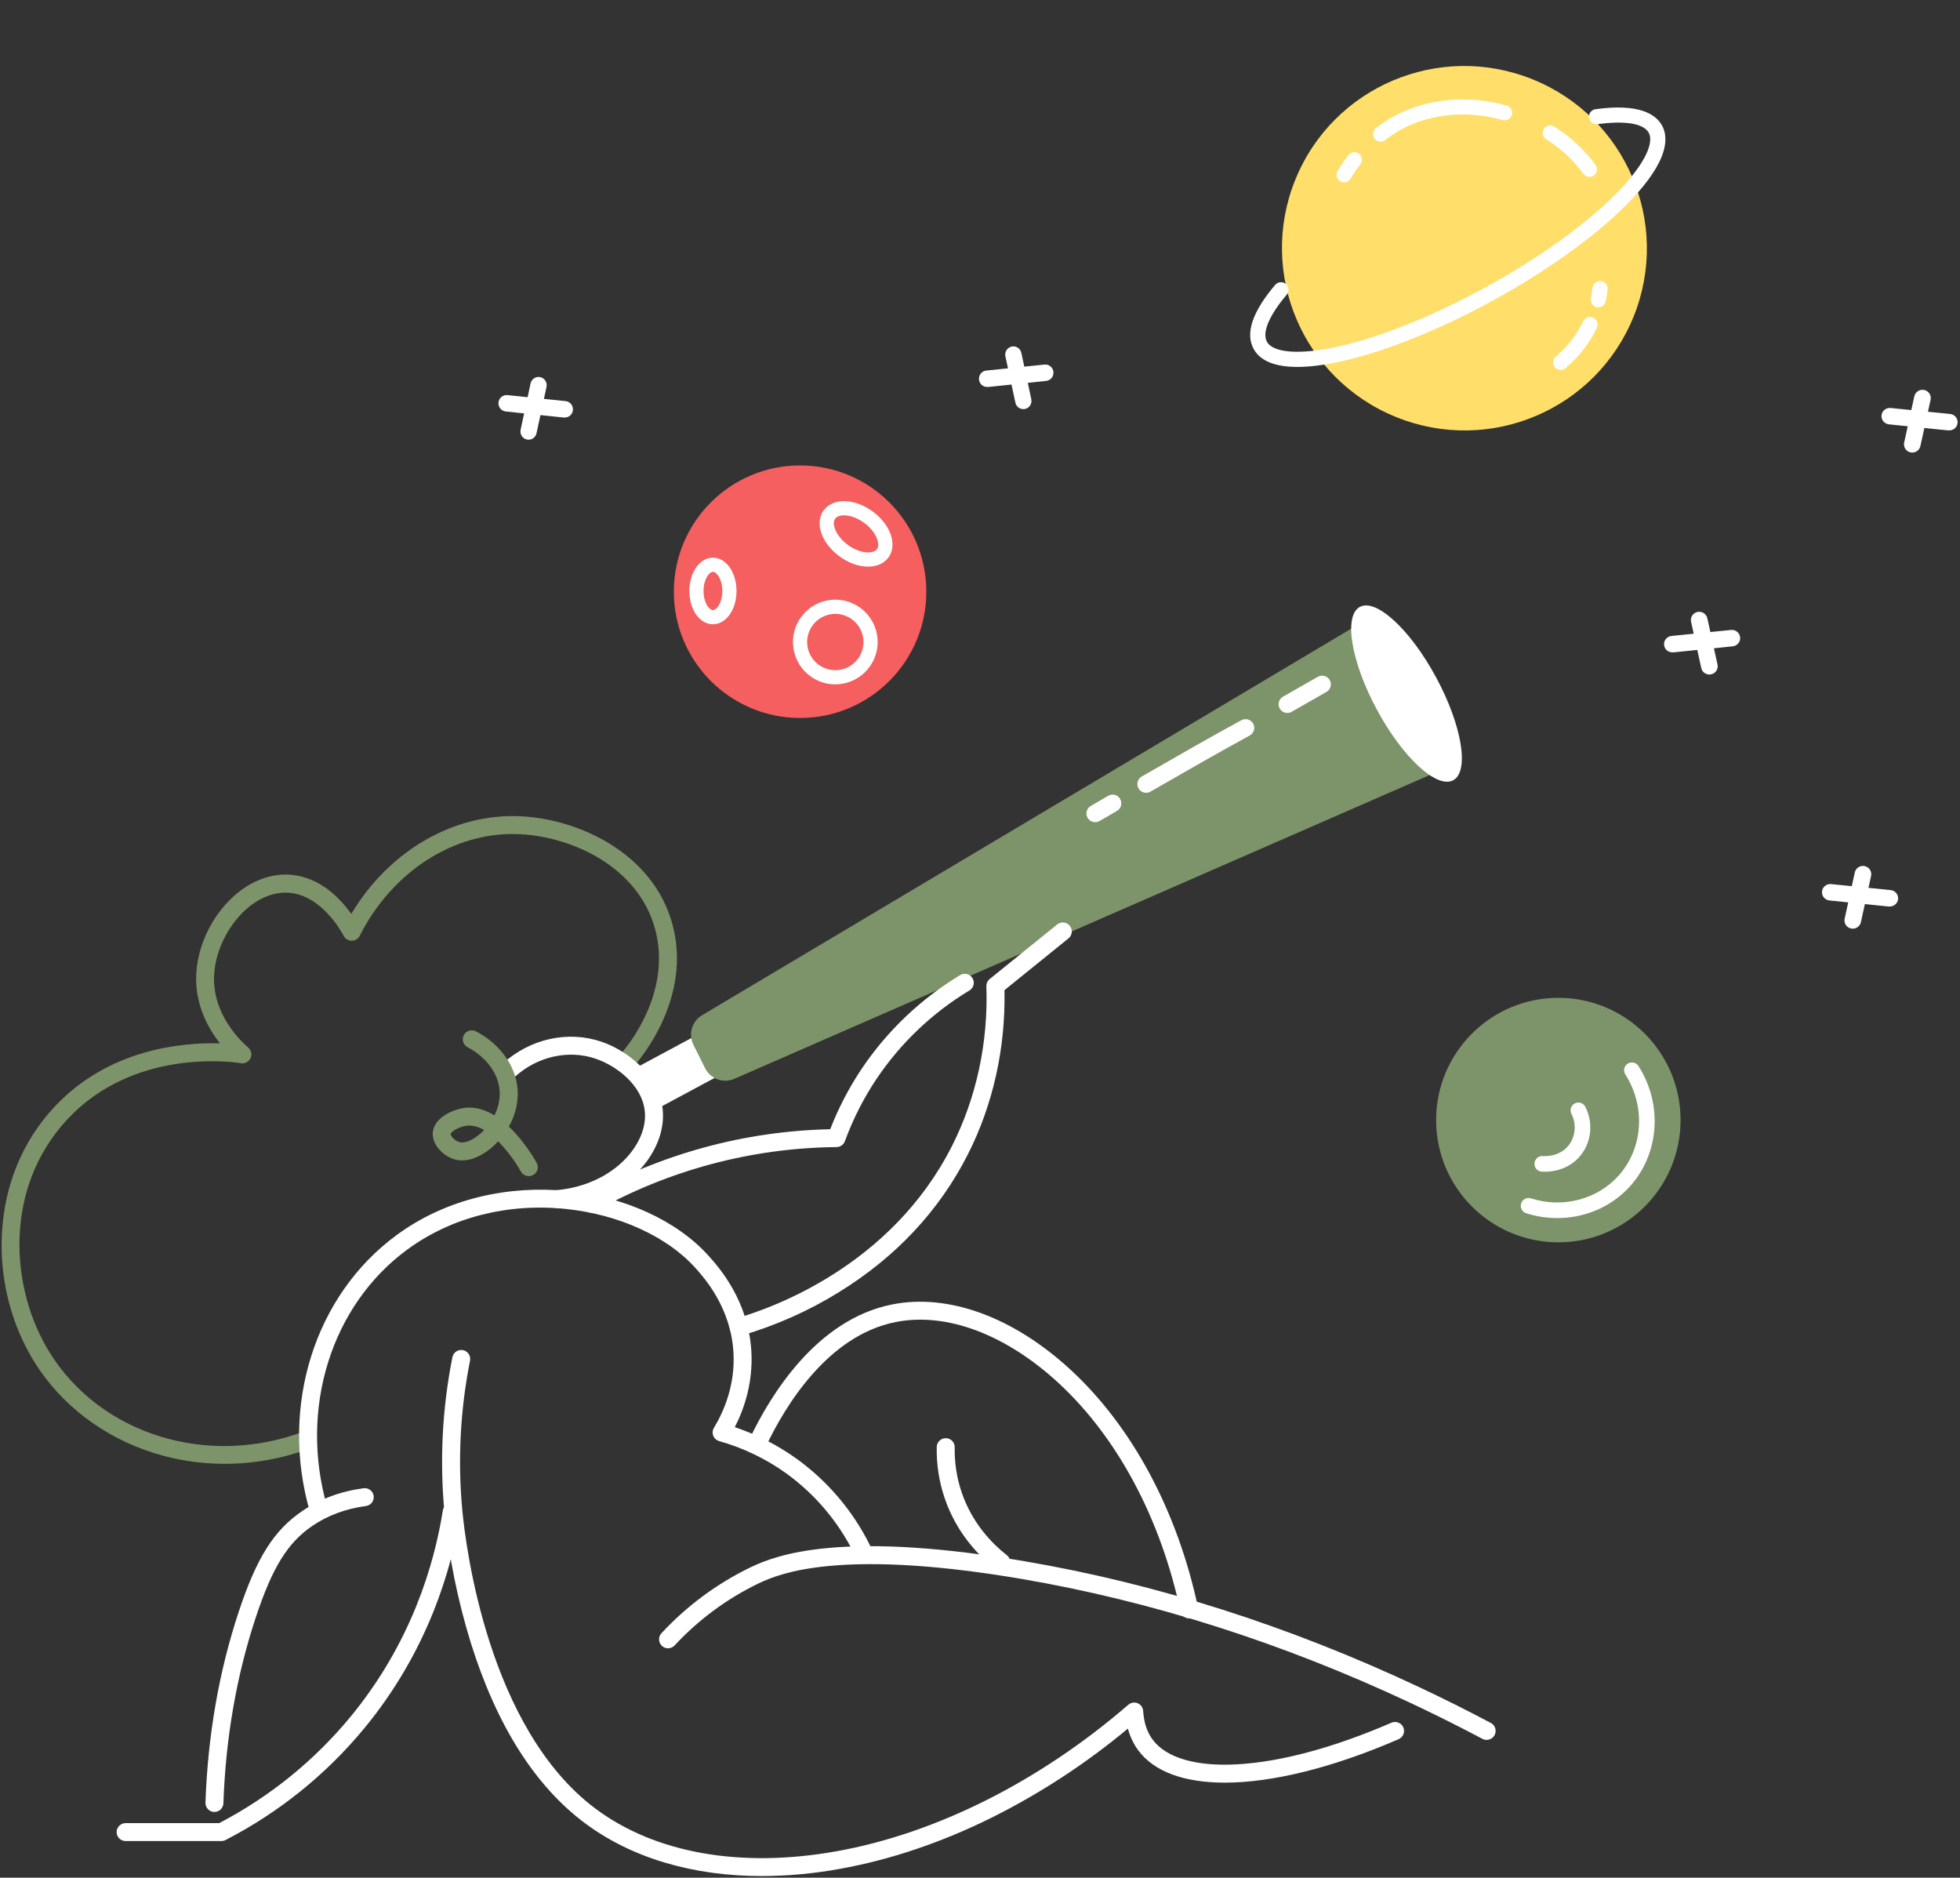
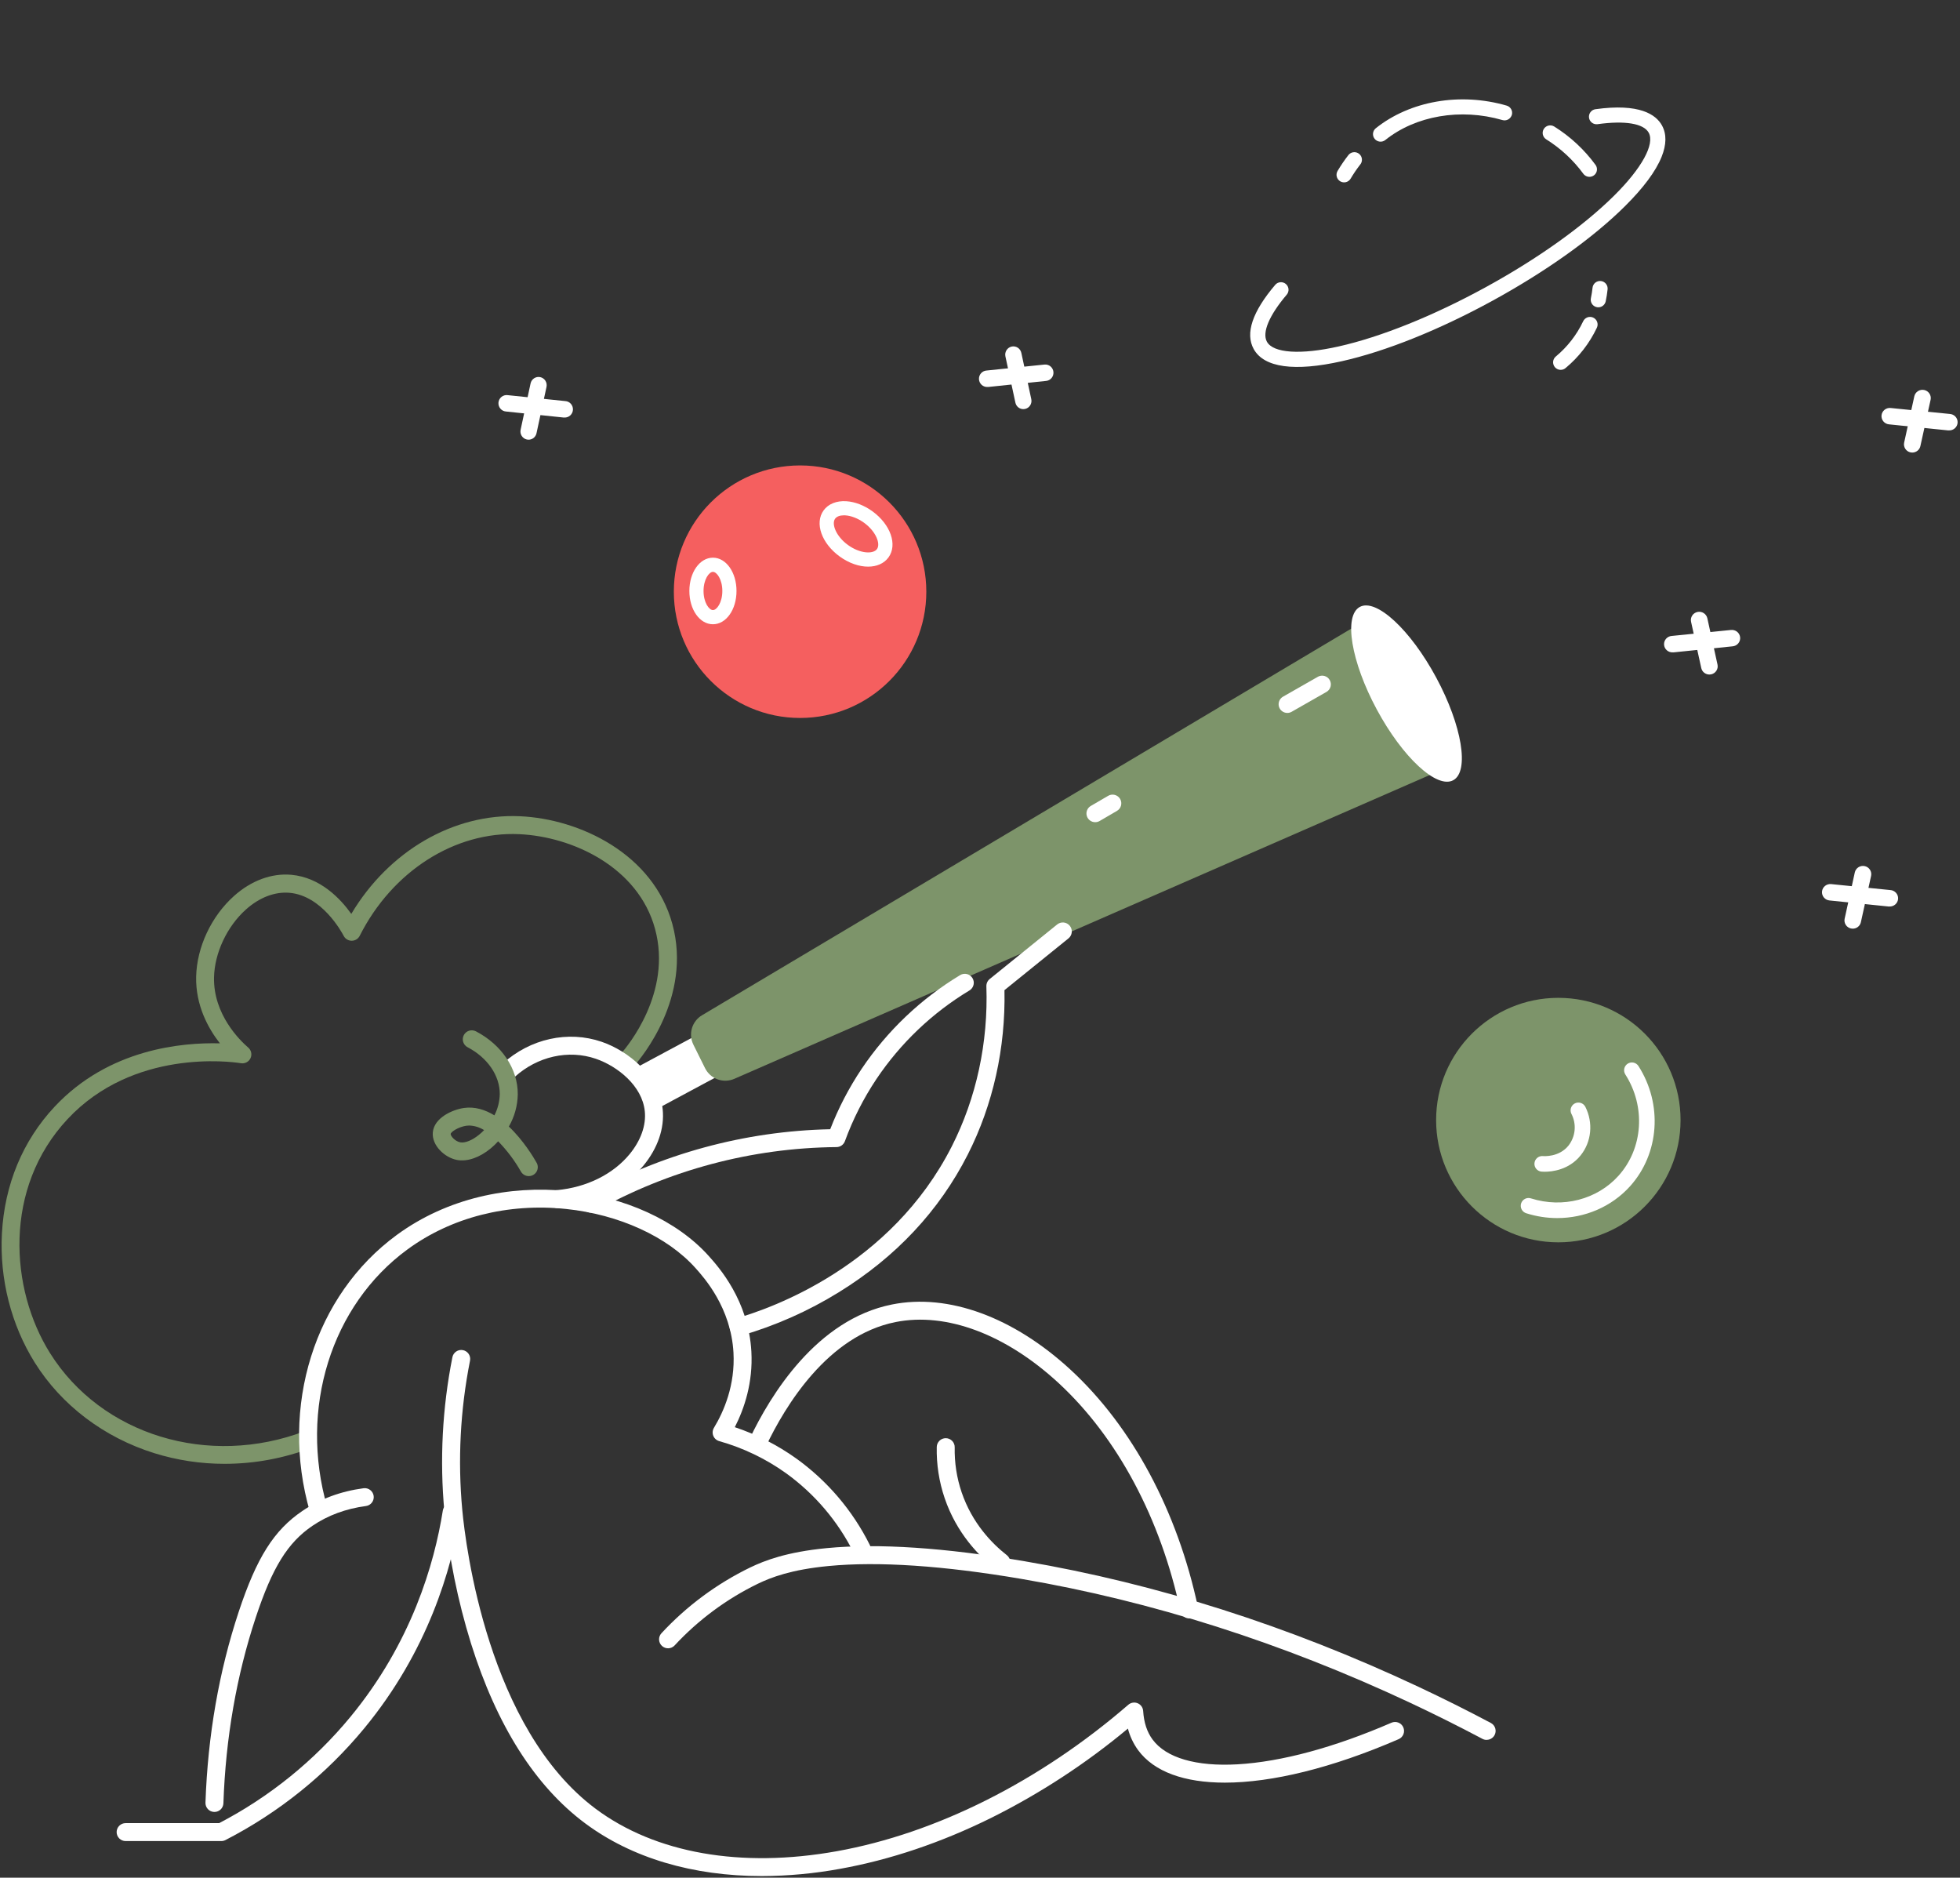
<svg xmlns="http://www.w3.org/2000/svg" width="498" height="477" viewBox="0 0 498 477" fill="none">
  <rect x="0" y="0" width="498" height="477" fill="#333333" stroke="none" />
  <g clip-path="url(#clip0)">
-     <path d="M415.096 80.368C424.637 56.661 413.115 29.693 389.36 20.133C365.606 10.573 338.615 22.041 329.074 45.748C319.533 69.455 331.055 96.424 354.81 105.983C378.564 115.543 405.555 104.075 415.096 80.368Z" fill="#FFDE69" />
    <path d="M422.184 39.837C420.718 43.478 417.591 47.706 412.858 52.398C404.752 60.446 392.824 68.95 379.265 76.372C365.705 83.795 352.101 89.26 340.948 91.759C328.894 94.464 321.14 93.396 318.534 88.656C316.352 84.688 318.196 79.193 324.034 72.332C324.367 71.958 324.834 71.729 325.335 71.695C325.835 71.66 326.33 71.823 326.713 72.147C327.095 72.471 327.336 72.932 327.384 73.431C327.431 73.93 327.282 74.427 326.967 74.817C322.469 80.113 320.624 84.485 321.902 86.811C323.497 89.716 330.474 90.176 340.103 88.015C350.91 85.59 364.167 80.246 377.414 73.004C390.661 65.762 402.292 57.464 410.148 49.674C417.147 42.731 420.504 36.614 418.906 33.709C417.617 31.364 412.87 30.577 405.886 31.551C405.385 31.613 404.879 31.476 404.478 31.169C404.076 30.862 403.812 30.41 403.741 29.911C403.671 29.412 403.8 28.905 404.101 28.5C404.401 28.096 404.849 27.825 405.348 27.748C416.606 26.177 420.767 29.12 422.277 31.866C423.477 34.048 423.435 36.729 422.184 39.837Z" fill="white" />
    <path d="M405.625 43.724C405.496 44.041 405.286 44.318 405.014 44.526C404.743 44.735 404.42 44.867 404.081 44.909C403.741 44.951 403.395 44.902 403.081 44.766C402.766 44.63 402.493 44.413 402.291 44.137C399.734 40.653 396.535 37.687 392.866 35.398C392.434 35.127 392.127 34.696 392.012 34.2C391.897 33.703 391.985 33.182 392.255 32.75C392.526 32.319 392.957 32.013 393.454 31.899C393.951 31.785 394.473 31.873 394.906 32.144C398.987 34.694 402.544 37.998 405.386 41.879C405.579 42.141 405.702 42.448 405.744 42.771C405.786 43.094 405.745 43.422 405.625 43.724Z" fill="white" />
    <path d="M384.058 29.378C383.88 29.819 383.545 30.178 383.116 30.385C382.688 30.592 382.198 30.634 381.741 30.501C371.126 27.426 359.698 29.373 351.939 35.602C351.541 35.905 351.039 36.039 350.541 35.978C350.044 35.916 349.59 35.663 349.276 35.273C348.962 34.882 348.813 34.385 348.861 33.886C348.909 33.388 349.15 32.929 349.533 32.606C358.256 25.62 371.008 23.406 382.815 26.828C383.058 26.899 383.284 27.016 383.482 27.174C383.679 27.331 383.843 27.526 383.965 27.747C384.087 27.968 384.164 28.211 384.192 28.461C384.22 28.712 384.198 28.965 384.127 29.207C384.107 29.266 384.084 29.323 384.058 29.378Z" fill="white" />
    <path d="M345.904 41.3C345.836 41.466 345.746 41.622 345.635 41.762C344.735 42.919 343.909 44.131 343.163 45.391C342.903 45.829 342.479 46.145 341.985 46.271C341.49 46.396 340.966 46.32 340.527 46.06C340.089 45.8 339.771 45.376 339.645 44.882C339.518 44.389 339.594 43.865 339.854 43.428C340.684 42.027 341.602 40.681 342.603 39.398C342.888 39.033 343.295 38.783 343.75 38.694C344.204 38.605 344.676 38.684 345.078 38.914C345.48 39.145 345.785 39.514 345.937 39.951C346.089 40.388 346.078 40.866 345.906 41.295L345.904 41.3Z" fill="white" />
    <path d="M407.883 76.861C407.705 77.308 407.365 77.671 406.931 77.879C406.496 78.087 406 78.125 405.539 77.984C405.078 77.844 404.686 77.536 404.441 77.121C404.196 76.706 404.116 76.215 404.217 75.744C404.4 74.872 404.542 73.975 404.638 73.084C404.695 72.579 404.949 72.117 405.346 71.8C405.743 71.483 406.25 71.336 406.756 71.391C407.262 71.447 407.725 71.7 408.045 72.096C408.364 72.491 408.514 72.997 408.461 73.502C408.351 74.517 408.194 75.541 407.981 76.536C407.958 76.647 407.926 76.756 407.883 76.861Z" fill="white" />
    <path d="M405.758 83.192L405.715 83.299C403.849 87.224 401.152 90.696 397.81 93.477C397.618 93.647 397.393 93.777 397.149 93.859C396.905 93.941 396.647 93.973 396.39 93.953C396.133 93.933 395.883 93.862 395.654 93.744C395.426 93.626 395.223 93.463 395.058 93.266C394.893 93.068 394.77 92.839 394.695 92.593C394.62 92.347 394.596 92.089 394.623 91.833C394.65 91.578 394.729 91.33 394.853 91.106C394.978 90.881 395.147 90.684 395.35 90.525C398.26 88.101 400.609 85.075 402.236 81.656C402.337 81.425 402.482 81.216 402.664 81.041C402.846 80.866 403.06 80.729 403.295 80.637C403.53 80.545 403.781 80.5 404.034 80.505C404.287 80.51 404.536 80.564 404.767 80.665C404.999 80.766 405.208 80.912 405.384 81.093C405.559 81.275 405.697 81.489 405.789 81.724C405.882 81.959 405.927 82.21 405.923 82.462C405.918 82.714 405.864 82.963 405.763 83.194L405.758 83.192Z" fill="white" />
    <path d="M185.505 258.422L161.394 271.367L166.951 281.684L191.061 268.738L185.505 258.422Z" fill="white" />
    <path d="M179.139 271.352L176.171 265.371C175.53 264.078 175.401 262.591 175.81 261.208C176.219 259.824 177.136 258.645 178.377 257.907L348.543 156.592L368.283 194.698L186.583 274.062C185.231 274.652 183.704 274.699 182.318 274.194C180.932 273.69 179.794 272.672 179.139 271.352Z" fill="#7D946A" />
    <path d="M369.232 198.213C373.401 195.974 371.472 184.302 364.922 172.141C358.372 159.981 349.683 151.938 345.513 154.177C341.344 156.416 343.273 168.088 349.823 180.248C356.373 192.409 365.062 200.452 369.232 198.213Z" fill="white" />
    <path d="M327.078 181.114C326.591 181.112 326.118 180.95 325.733 180.652C325.348 180.355 325.071 179.939 324.946 179.469C324.822 178.999 324.855 178.501 325.043 178.052C325.23 177.603 325.56 177.228 325.983 176.985C329.211 175.151 332.123 173.49 334.885 171.904C335.393 171.632 335.987 171.569 336.541 171.727C337.095 171.885 337.565 172.253 337.852 172.752C338.139 173.25 338.22 173.841 338.078 174.399C337.936 174.956 337.582 175.436 337.092 175.738C334.327 177.324 331.409 178.982 328.171 180.828C327.838 181.016 327.461 181.114 327.078 181.114Z" fill="white" />
-     <path d="M291.193 201.404C290.706 201.402 290.233 201.241 289.848 200.944C289.462 200.647 289.185 200.232 289.059 199.762C288.933 199.293 288.965 198.795 289.151 198.345C289.336 197.896 289.665 197.52 290.085 197.275L291.964 196.196C299.644 191.772 307.598 187.216 315.405 182.96C315.921 182.679 316.528 182.614 317.091 182.779C317.371 182.861 317.631 182.997 317.858 183.18C318.084 183.362 318.273 183.587 318.412 183.842C318.551 184.097 318.639 184.377 318.67 184.666C318.701 184.955 318.675 185.247 318.593 185.526C318.511 185.805 318.375 186.064 318.192 186.291C318.01 186.517 317.784 186.705 317.529 186.844C309.766 191.076 301.838 195.63 294.173 200.033L292.295 201.112C291.959 201.303 291.579 201.404 291.193 201.404Z" fill="white" />
    <path d="M278.279 208.866C277.79 208.869 277.313 208.711 276.923 208.416C276.533 208.121 276.252 207.705 276.124 207.233C275.996 206.762 276.028 206.261 276.215 205.809C276.401 205.358 276.733 204.98 277.157 204.737C278.628 203.876 280.1 203.017 281.573 202.162C282.082 201.867 282.688 201.786 283.257 201.937C283.825 202.088 284.311 202.459 284.606 202.967C284.902 203.476 284.983 204.08 284.831 204.648C284.68 205.216 284.309 205.701 283.8 205.996C282.329 206.847 280.862 207.703 279.399 208.562C279.059 208.76 278.673 208.865 278.279 208.866Z" fill="white" />
    <path d="M254.394 399.133C253.884 399.134 253.389 398.963 252.988 398.647C248.73 395.306 243.046 389.486 240.014 380.57C238.596 376.392 237.919 371.998 238.012 367.588C238.018 367.288 238.083 366.993 238.203 366.719C238.323 366.445 238.496 366.197 238.712 365.99C238.927 365.782 239.182 365.619 239.461 365.51C239.74 365.401 240.038 365.348 240.337 365.354C240.637 365.359 240.933 365.424 241.207 365.544C241.482 365.664 241.73 365.836 241.938 366.052C242.145 366.268 242.308 366.522 242.418 366.801C242.527 367.079 242.58 367.377 242.574 367.676C242.493 371.558 243.089 375.425 244.335 379.103C247.006 386.958 252.049 392.119 255.805 395.063C256.178 395.355 256.451 395.757 256.585 396.211C256.719 396.666 256.708 397.151 256.553 397.599C256.398 398.047 256.107 398.435 255.72 398.71C255.334 398.985 254.871 399.133 254.397 399.133H254.394Z" fill="white" />
    <path d="M57.093 371.868C51.028 371.875 44.996 370.962 39.206 369.161C26.431 365.167 15.643 357.011 8.849 346.17C2.842 336.589 -0.133 324.931 0.488 313.348C1.154 300.925 5.777 289.792 13.87 281.15C27.627 266.442 46.253 264.793 55.876 265.051C52.889 261.236 49.687 255.416 49.839 248.135C49.997 240.641 53.68 232.78 59.45 227.619C63.827 223.7 68.994 221.787 74 222.23C81.394 222.883 86.525 228.326 89.259 232.166C98.761 216.222 115.218 206.577 132.157 207.358C147.364 208.06 165.975 216.929 170.838 234.748C175.908 253.32 162.839 268.824 161.333 270.531C160.931 270.976 160.369 271.244 159.77 271.278C159.171 271.313 158.582 271.109 158.132 270.713C157.681 270.316 157.406 269.758 157.365 269.16C157.323 268.562 157.52 267.972 157.912 267.517C159.253 265.999 170.878 252.214 166.428 235.945C162.17 220.325 145.56 212.537 131.938 211.911C115.599 211.155 99.698 221.291 91.398 237.731C91.209 238.106 90.921 238.422 90.564 238.643C90.207 238.865 89.795 238.983 89.375 238.985H89.36C88.944 238.986 88.536 238.873 88.179 238.659C87.823 238.445 87.532 238.138 87.337 237.77C86.793 236.725 81.78 227.534 73.578 226.808C69.843 226.48 65.898 227.983 62.473 231.06C57.686 235.343 54.511 242.102 54.38 248.277C54.179 257.727 60.983 264.328 63.072 266.126C63.448 266.448 63.708 266.883 63.814 267.365C63.92 267.848 63.866 268.352 63.66 268.801C63.454 269.25 63.107 269.62 62.672 269.855C62.236 270.09 61.736 270.176 61.247 270.102C58.501 269.653 33.865 266.457 17.192 284.267C0.767 301.821 2.507 327.479 12.714 343.749C25.765 364.556 53.005 372.885 77.48 363.554C78.038 363.366 78.647 363.402 79.18 363.653C79.712 363.904 80.127 364.351 80.337 364.9C80.547 365.449 80.537 366.059 80.307 366.6C80.078 367.142 79.648 367.574 79.107 367.806C72.078 370.487 64.617 371.864 57.093 371.868Z" fill="#7D946A" />
    <path d="M193.591 476.594C176.045 476.594 160.497 472.014 148.611 463.147C135.943 453.697 126.204 438.33 119.665 417.477C116.29 406.596 114.028 395.401 112.916 384.063C111.695 370.94 112.379 357.709 114.948 344.781C115.065 344.188 115.413 343.666 115.915 343.33C116.418 342.993 117.034 342.869 117.627 342.986C118.221 343.103 118.744 343.451 119.081 343.952C119.418 344.454 119.542 345.069 119.425 345.662C116.941 358.158 116.279 370.947 117.46 383.632C118.318 392.73 123.981 439.083 151.339 459.496C166.522 470.82 188.284 474.65 212.616 470.282C237.878 465.744 264.184 452.531 286.685 433.072C287.006 432.794 287.399 432.611 287.819 432.543C288.238 432.476 288.669 432.527 289.061 432.691C289.453 432.855 289.791 433.125 290.038 433.471C290.285 433.817 290.43 434.225 290.457 434.648C290.648 437.604 291.427 439.976 292.838 441.896C296.272 446.568 303.942 448.807 314.433 448.205C325.558 447.567 339.069 443.913 353.549 437.634C354.104 437.393 354.732 437.381 355.296 437.602C355.859 437.823 356.312 438.259 356.554 438.813C356.796 439.367 356.808 439.995 356.586 440.558C356.365 441.12 355.929 441.572 355.374 441.814C338.469 449.15 323.134 452.859 311.212 452.859C300.962 452.859 293.227 450.125 289.164 444.593C287.969 442.948 287.093 441.093 286.582 439.126C275.92 448.011 264.259 455.626 251.833 461.817C239.092 468.113 226.172 472.469 213.425 474.757C206.881 475.955 200.244 476.57 193.591 476.594Z" fill="white" />
    <path d="M377.729 442.002C377.356 442.003 376.99 441.911 376.661 441.735C370.706 438.579 364.571 435.517 358.412 432.622C325.847 417.343 292.601 406.742 259.592 401.113C239.658 397.72 223.152 396.615 210.529 397.827C201.013 398.738 195.93 400.712 192.566 402.328C184.592 406.205 177.408 411.53 171.383 418.03C170.967 418.462 170.398 418.714 169.798 418.73C169.198 418.746 168.616 418.525 168.178 418.115C167.74 417.706 167.481 417.14 167.457 416.542C167.434 415.943 167.648 415.359 168.052 414.916C174.462 408 182.103 402.335 190.586 398.209C194.294 396.429 199.86 394.261 210.091 393.279C223.115 392.031 240.029 393.152 260.358 396.621C293.775 402.307 327.423 413.024 360.368 428.494C366.579 431.41 372.78 434.509 378.8 437.701C379.249 437.94 379.605 438.322 379.812 438.786C380.018 439.25 380.064 439.77 379.941 440.263C379.818 440.756 379.533 441.194 379.132 441.507C378.732 441.82 378.238 441.99 377.729 441.99V442.002Z" fill="white" />
    <path d="M218.96 395.758C218.537 395.759 218.121 395.641 217.76 395.418C217.4 395.195 217.109 394.877 216.92 394.498C212.898 386.435 206.972 379.471 199.653 374.207C194.522 370.548 188.795 367.804 182.727 366.096C182.39 366 182.079 365.827 181.819 365.592C181.559 365.356 181.357 365.064 181.229 364.738C181.1 364.412 181.049 364.061 181.078 363.712C181.107 363.362 181.217 363.025 181.398 362.724C183.916 358.56 186.821 351.865 186.362 343.606C185.726 332.206 178.944 324.624 176.714 322.136C169.558 314.138 157.273 308.528 143.866 307.128C129.03 305.575 114.717 309.22 103.557 317.382C84.135 331.58 75.938 357.895 83.137 382.864C83.295 383.441 83.219 384.057 82.926 384.579C82.632 385.101 82.145 385.487 81.569 385.653C80.993 385.819 80.375 385.752 79.849 385.466C79.322 385.181 78.929 384.7 78.754 384.127C71.017 357.33 79.892 329.029 100.841 313.704C126.588 294.871 163.925 301.016 180.106 319.099C182.6 321.884 190.185 330.359 190.909 343.354C191.347 351.251 189.111 357.849 186.702 362.557C192.267 364.417 197.522 367.094 202.296 370.501C210.221 376.197 216.638 383.734 220.992 392.462C221.166 392.81 221.248 393.196 221.23 393.583C221.212 393.971 221.096 394.348 220.891 394.678C220.687 395.008 220.401 395.281 220.062 395.47C219.722 395.659 219.34 395.758 218.951 395.758H218.96Z" fill="white" />
    <path d="M302.16 411.137C301.638 411.137 301.132 410.957 300.727 410.629C300.322 410.301 300.042 409.843 299.934 409.333C294.909 385.746 283.908 365.158 268.972 351.349C255.522 338.931 240.418 333.284 227.531 335.857C210.314 339.293 199.504 357.12 194.592 367.463C194.463 367.733 194.283 367.976 194.06 368.176C193.838 368.377 193.578 368.532 193.296 368.632C193.014 368.732 192.714 368.776 192.415 368.761C192.116 368.745 191.823 368.671 191.552 368.543C191.282 368.414 191.039 368.234 190.838 368.012C190.637 367.79 190.482 367.53 190.382 367.249C190.282 366.967 190.238 366.668 190.253 366.369C190.268 366.07 190.342 365.777 190.471 365.507C195.748 354.408 207.464 335.213 226.637 331.389C240.96 328.515 257.517 334.59 272.053 348.004C287.689 362.445 299.177 383.887 304.396 408.382C304.521 408.974 304.406 409.59 304.077 410.097C303.747 410.604 303.23 410.96 302.638 411.086C302.481 411.12 302.321 411.137 302.16 411.137Z" fill="white" />
    <path d="M54.486 460.304H54.407C53.803 460.283 53.231 460.024 52.818 459.582C52.405 459.141 52.184 458.554 52.205 457.95C52.792 440.909 55.639 424.585 60.663 409.424C65.226 395.676 69.602 388.741 76.826 383.842C81.33 380.786 86.559 378.845 92.377 378.07C92.977 377.99 93.584 378.151 94.065 378.517C94.546 378.884 94.862 379.426 94.942 380.025C95.023 380.624 94.862 381.231 94.495 381.711C94.128 382.192 93.585 382.507 92.985 382.587C87.879 383.265 83.307 384.957 79.393 387.611C73.103 391.879 69.201 398.179 64.998 410.855C60.107 425.603 57.336 441.513 56.764 458.105C56.745 458.695 56.496 459.254 56.071 459.665C55.646 460.075 55.077 460.304 54.486 460.304Z" fill="white" />
    <path d="M56.247 467.7H31.915C31.31 467.7 30.73 467.46 30.302 467.033C29.875 466.606 29.634 466.026 29.634 465.422C29.634 464.818 29.875 464.239 30.302 463.811C30.73 463.384 31.31 463.144 31.915 463.144H55.684C68.5 456.47 79.841 447.292 89.034 436.155C104.546 417.343 110.373 397.274 112.515 383.729C112.561 383.434 112.666 383.15 112.822 382.895C112.979 382.64 113.184 382.418 113.426 382.242C113.669 382.066 113.943 381.939 114.235 381.869C114.526 381.799 114.828 381.787 115.124 381.834C115.42 381.881 115.704 381.985 115.96 382.141C116.215 382.298 116.437 382.502 116.614 382.745C116.79 382.987 116.917 383.261 116.987 383.552C117.057 383.843 117.069 384.145 117.022 384.44C114.79 398.535 108.734 419.448 92.553 439.053C82.848 450.81 70.848 460.47 57.284 467.445C56.964 467.611 56.608 467.698 56.247 467.7Z" fill="white" />
    <path d="M141.704 306.894C141.099 306.921 140.508 306.707 140.061 306.298C139.614 305.89 139.348 305.321 139.321 304.717C139.294 304.113 139.508 303.523 139.917 303.076C140.325 302.63 140.895 302.364 141.5 302.337C149.012 301.651 155.74 298.325 159.953 293.225C162.821 289.743 164.211 285.852 163.827 282.271C163.164 275.837 156.911 270.865 151.382 268.966C144.441 266.585 136.551 268.359 130.791 273.574C130.342 273.98 129.75 274.192 129.145 274.162C128.54 274.132 127.972 273.863 127.565 273.415C127.159 272.967 126.947 272.375 126.977 271.771C127.007 271.167 127.276 270.6 127.725 270.194C134.72 263.854 144.35 261.731 152.863 264.653C159.721 267.004 167.499 273.374 168.374 281.797C168.87 286.603 167.134 291.684 163.484 296.113C158.502 302.161 150.643 306.086 141.923 306.882L141.704 306.894Z" fill="white" />
    <path d="M134.34 298.774C133.935 298.775 133.538 298.668 133.188 298.464C132.838 298.26 132.55 297.966 132.351 297.614C130.762 294.818 128.82 292.237 126.572 289.935C125.992 290.572 125.368 291.169 124.705 291.721C121.867 294.072 118.75 295.15 116.152 294.679C112.992 294.102 109.677 290.983 109.969 287.669C110.3 283.942 114.972 281.897 117.84 281.472C120.62 281.065 123.254 281.9 125.62 283.343C126.474 281.674 126.939 279.834 126.983 277.961C127.01 273.258 123.875 268.687 118.804 266.038C118.268 265.756 117.866 265.273 117.687 264.695C117.508 264.117 117.565 263.492 117.848 262.956C118.13 262.421 118.614 262.02 119.192 261.841C119.771 261.661 120.397 261.719 120.933 262.001C127.521 265.446 131.594 271.57 131.557 277.988C131.509 280.869 130.729 283.691 129.291 286.189C132.978 289.674 135.566 293.999 136.345 295.378C136.541 295.725 136.643 296.116 136.64 296.514C136.637 296.912 136.53 297.303 136.329 297.646C136.128 297.99 135.84 298.275 135.495 298.473C135.149 298.671 134.757 298.775 134.359 298.774H134.34ZM119.227 285.928C118.982 285.927 118.737 285.944 118.494 285.98C116.426 286.284 114.54 287.565 114.507 288.07C114.473 288.574 115.599 289.947 116.964 290.196C118.181 290.421 120.042 289.658 121.785 288.212C122.212 287.863 122.619 287.489 123.002 287.092C121.869 286.377 120.566 285.976 119.227 285.928Z" fill="#7D946A" />
    <path d="M150.05 308.039C149.549 308.033 149.065 307.864 148.67 307.556C148.276 307.249 147.994 306.82 147.867 306.337C147.741 305.854 147.777 305.342 147.97 304.881C148.163 304.42 148.503 304.035 148.936 303.786C167.897 293.139 189.195 287.328 210.943 286.87C213.03 281.487 215.702 276.349 218.912 271.548C225.415 261.872 233.962 253.737 243.952 247.715C244.208 247.56 244.492 247.456 244.788 247.41C245.084 247.363 245.386 247.376 245.678 247.446C245.969 247.517 246.243 247.644 246.485 247.821C246.727 247.997 246.932 248.219 247.088 248.475C247.244 248.73 247.348 249.014 247.394 249.31C247.44 249.605 247.428 249.907 247.357 250.198C247.287 250.489 247.159 250.763 246.983 251.004C246.806 251.246 246.584 251.451 246.328 251.607C236.903 257.284 228.839 264.957 222.704 274.085C219.405 279.02 216.709 284.332 214.675 289.907C214.515 290.344 214.226 290.722 213.845 290.989C213.465 291.257 213.011 291.402 212.546 291.405C191.031 291.602 169.916 297.225 151.16 307.753C150.82 307.942 150.438 308.041 150.05 308.039Z" fill="white" />
    <path d="M187.658 339.396C187.109 339.391 186.581 339.189 186.169 338.827C185.758 338.465 185.491 337.967 185.417 337.425C185.343 336.882 185.467 336.331 185.767 335.872C186.067 335.414 186.522 335.078 187.049 334.927C195.988 332.382 226.354 321.705 241.832 291.223C248.074 278.933 251.112 264.869 250.622 250.552C250.61 250.2 250.681 249.85 250.827 249.53C250.974 249.209 251.193 248.927 251.468 248.706L268.607 234.848C268.839 234.66 269.107 234.519 269.394 234.434C269.682 234.349 269.983 234.322 270.281 234.353C270.579 234.384 270.868 234.474 271.131 234.617C271.394 234.76 271.627 234.953 271.815 235.185C272.004 235.418 272.145 235.685 272.23 235.972C272.315 236.259 272.342 236.56 272.311 236.858C272.28 237.155 272.19 237.444 272.047 237.707C271.904 237.969 271.711 238.202 271.478 238.39L255.215 251.537C255.519 266.226 252.323 280.637 245.902 293.282C238.645 307.574 227.623 319.345 213.136 328.275C205.397 333.061 197.041 336.773 188.299 339.308C188.091 339.368 187.875 339.398 187.658 339.396Z" fill="white" />
    <path d="M203.285 182.39C221 182.39 235.361 168.029 235.361 150.314C235.361 132.599 221 118.238 203.285 118.238C185.57 118.238 171.209 132.599 171.209 150.314C171.209 168.029 185.57 182.39 203.285 182.39Z" fill="#F55F5F" />
    <path d="M220.571 143.95C218.3 143.95 215.715 143.086 213.346 141.37C208.727 138.009 206.936 132.876 209.265 129.657C210.451 128.02 212.549 127.17 215.026 127.329C217.227 127.47 219.587 128.38 221.671 129.89C226.289 133.251 228.08 138.383 225.752 141.602C224.607 143.17 222.732 143.95 220.571 143.95ZM214.433 130.91C213.394 130.91 212.587 131.218 212.184 131.772C211.224 133.104 212.412 136.247 215.458 138.455C218.504 140.664 221.86 140.822 222.821 139.49C223.781 138.158 222.581 135.013 219.544 132.804C218.029 131.705 216.293 131.021 214.784 130.922C214.671 130.915 214.551 130.91 214.433 130.91Z" fill="white" />
    <path d="M181.142 158.586C177.782 158.586 175.155 154.873 175.155 150.129C175.155 145.386 177.796 141.672 181.142 141.672C184.489 141.672 187.132 145.388 187.132 150.129C187.132 154.87 184.501 158.586 181.142 158.586ZM181.142 145.273C180.17 145.273 178.756 147.164 178.756 150.129C178.756 153.094 180.17 154.985 181.142 154.985C182.115 154.985 183.531 153.094 183.531 150.129C183.531 147.164 182.117 145.273 181.142 145.273Z" fill="white" />
-     <path d="M212.239 173.854C210.112 173.854 208.032 173.223 206.263 172.041C204.494 170.859 203.115 169.179 202.301 167.213C201.487 165.248 201.274 163.085 201.689 160.998C202.104 158.912 203.128 156.995 204.633 155.491C206.137 153.986 208.054 152.962 210.14 152.547C212.227 152.132 214.39 152.345 216.355 153.159C218.321 153.973 220.001 155.352 221.183 157.121C222.365 158.89 222.996 160.969 222.996 163.097C222.993 165.949 221.858 168.683 219.842 170.7C217.825 172.716 215.091 173.851 212.239 173.854ZM212.239 155.943C210.824 155.943 209.44 156.363 208.263 157.149C207.086 157.936 206.169 159.054 205.627 160.361C205.086 161.669 204.944 163.108 205.221 164.496C205.497 165.884 206.179 167.16 207.18 168.16C208.181 169.161 209.456 169.842 210.844 170.118C212.233 170.394 213.672 170.252 214.979 169.71C216.287 169.168 217.404 168.25 218.19 167.073C218.976 165.896 219.396 164.512 219.395 163.097C219.393 161.2 218.638 159.382 217.296 158.04C215.955 156.699 214.136 155.945 212.239 155.943Z" fill="white" />
    <path d="M395.946 315.598C413.097 315.598 427 301.694 427 284.543C427 267.392 413.097 253.489 395.946 253.489C378.795 253.489 364.891 267.392 364.891 284.543C364.891 301.694 378.795 315.598 395.946 315.598Z" fill="#7D946A" />
    <path d="M395.671 309.438C393.011 309.437 390.366 309.027 387.83 308.225C387.575 308.152 387.338 308.029 387.132 307.863C386.925 307.697 386.754 307.491 386.629 307.258C386.503 307.025 386.426 306.769 386.401 306.505C386.376 306.241 386.404 305.975 386.484 305.723C386.564 305.47 386.693 305.236 386.865 305.034C387.036 304.832 387.247 304.667 387.483 304.548C387.72 304.429 387.978 304.359 388.242 304.341C388.507 304.323 388.772 304.359 389.022 304.446C397.074 306.985 405.785 304.731 411.221 298.7C417.489 291.742 418.205 281.153 412.965 272.952C412.825 272.733 412.729 272.488 412.684 272.232C412.638 271.976 412.643 271.713 412.699 271.459C412.755 271.204 412.861 270.964 413.01 270.75C413.159 270.537 413.348 270.355 413.568 270.214C413.787 270.074 414.032 269.979 414.288 269.933C414.544 269.887 414.807 269.893 415.061 269.949C415.575 270.062 416.022 270.374 416.305 270.817C422.503 280.516 421.625 293.074 414.167 301.354C409.448 306.586 402.682 309.438 395.671 309.438Z" fill="white" />
    <path d="M392.471 297.667C392.048 297.667 391.752 297.646 391.633 297.633C391.116 297.575 390.642 297.317 390.313 296.913C389.985 296.509 389.829 295.992 389.878 295.474C389.928 294.956 390.18 294.478 390.579 294.143C390.978 293.809 391.492 293.645 392.011 293.687C392.175 293.703 396.099 294.039 398.525 291.021C399.408 289.89 399.947 288.53 400.079 287.102C400.211 285.674 399.931 284.239 399.27 282.966C399.034 282.496 398.994 281.952 399.158 281.452C399.323 280.953 399.68 280.54 400.149 280.303C400.619 280.066 401.163 280.026 401.662 280.191C402.162 280.356 402.575 280.712 402.812 281.182C404.849 285.233 404.379 290.069 401.615 293.505C398.618 297.234 394.318 297.667 392.471 297.667Z" fill="white" />
    <path d="M260.01 103.936C259.539 103.936 259.081 103.773 258.715 103.474C258.348 103.174 258.094 102.757 257.994 102.291L255.455 90.532C255.339 89.989 255.441 89.422 255.738 88.955C256.036 88.488 256.504 88.16 257.041 88.042C257.578 87.925 258.139 88.028 258.601 88.329C259.063 88.629 259.387 89.103 259.503 89.646L262.031 101.405C262.089 101.673 262.094 101.95 262.045 102.22C261.997 102.49 261.897 102.748 261.75 102.978C261.603 103.209 261.413 103.408 261.19 103.564C260.967 103.721 260.716 103.831 260.451 103.889C260.306 103.921 260.158 103.937 260.01 103.936Z" fill="white" />
    <path d="M250.908 98.303C250.36 98.331 249.824 98.138 249.417 97.766C249.01 97.395 248.766 96.874 248.738 96.321C248.71 95.767 248.901 95.224 249.269 94.813C249.637 94.401 250.151 94.154 250.699 94.126L265.369 92.615C265.641 92.583 265.915 92.607 266.177 92.684C266.44 92.761 266.684 92.889 266.897 93.063C267.109 93.236 267.286 93.45 267.416 93.692C267.547 93.934 267.628 94.201 267.656 94.475C267.684 94.75 267.658 95.027 267.58 95.291C267.501 95.556 267.371 95.802 267.198 96.015C267.025 96.228 266.812 96.405 266.57 96.534C266.329 96.663 266.065 96.743 265.793 96.769L251.123 98.303C251.051 98.307 250.98 98.307 250.908 98.303Z" fill="white" />
    <path d="M134.301 111.7C134.773 111.7 135.23 111.537 135.597 111.237C135.964 110.938 136.218 110.52 136.317 110.054L138.857 98.295C138.973 97.752 138.871 97.185 138.573 96.718C138.276 96.252 137.807 95.923 137.27 95.806C136.733 95.689 136.172 95.791 135.711 96.092C135.249 96.393 134.924 96.867 134.808 97.41L132.28 109.169C132.222 109.437 132.218 109.714 132.266 109.984C132.314 110.254 132.415 110.511 132.562 110.742C132.708 110.972 132.899 111.172 133.122 111.328C133.345 111.484 133.596 111.595 133.861 111.653C134.006 111.685 134.153 111.701 134.301 111.7Z" fill="white" />
    <path d="M143.404 106.067C143.951 106.095 144.488 105.902 144.895 105.53C145.302 105.158 145.546 104.638 145.574 104.084C145.601 103.53 145.41 102.988 145.043 102.577C144.675 102.165 144.161 101.918 143.613 101.89L128.942 100.378C128.671 100.347 128.396 100.371 128.134 100.448C127.872 100.525 127.627 100.653 127.415 100.826C127.202 100.999 127.026 101.213 126.895 101.456C126.765 101.698 126.683 101.964 126.655 102.239C126.627 102.513 126.653 102.791 126.732 103.055C126.811 103.319 126.94 103.565 127.113 103.779C127.287 103.992 127.5 104.168 127.741 104.298C127.982 104.427 128.246 104.507 128.518 104.533L143.189 106.067C143.26 106.071 143.332 106.071 143.404 106.067Z" fill="white" />
    <path d="M470.756 235.918C471.237 235.918 471.704 235.755 472.079 235.455C472.454 235.156 472.714 234.739 472.815 234.273L475.41 222.514C475.528 221.971 475.424 221.404 475.12 220.937C474.816 220.47 474.338 220.142 473.789 220.024C473.24 219.907 472.667 220.01 472.196 220.311C471.724 220.611 471.392 221.085 471.273 221.628L468.69 233.387C468.631 233.655 468.627 233.932 468.676 234.202C468.725 234.472 468.828 234.73 468.978 234.96C469.128 235.191 469.322 235.39 469.55 235.546C469.778 235.703 470.035 235.813 470.305 235.871C470.453 235.903 470.604 235.919 470.756 235.918Z" fill="white" />
    <path d="M480.056 230.285C480.615 230.313 481.163 230.12 481.579 229.748C481.995 229.377 482.245 228.857 482.273 228.303C482.301 227.749 482.106 227.206 481.73 226.795C481.355 226.383 480.829 226.136 480.269 226.108L465.28 224.596C465.003 224.565 464.722 224.589 464.454 224.666C464.186 224.743 463.937 224.872 463.719 225.045C463.502 225.218 463.322 225.431 463.188 225.674C463.055 225.916 462.972 226.183 462.943 226.457C462.915 226.732 462.941 227.009 463.022 227.273C463.102 227.538 463.234 227.784 463.411 227.997C463.588 228.21 463.806 228.387 464.053 228.516C464.299 228.646 464.569 228.725 464.847 228.751L479.836 230.285C479.909 230.289 479.982 230.289 480.056 230.285Z" fill="white" />
    <path d="M485.874 114.969C486.356 114.969 486.823 114.805 487.198 114.506C487.573 114.207 487.832 113.789 487.934 113.323L490.528 101.564C490.647 101.021 490.543 100.454 490.239 99.987C489.935 99.52 489.456 99.192 488.908 99.075C488.359 98.957 487.786 99.06 487.314 99.361C486.842 99.662 486.511 100.136 486.392 100.679L483.809 112.438C483.75 112.706 483.745 112.983 483.795 113.253C483.844 113.522 483.947 113.78 484.097 114.011C484.247 114.241 484.441 114.441 484.669 114.597C484.897 114.753 485.153 114.863 485.424 114.922C485.572 114.954 485.723 114.97 485.874 114.969Z" fill="white" />
    <path d="M495.174 109.336C495.734 109.364 496.282 109.171 496.698 108.799C497.114 108.427 497.363 107.907 497.392 107.353C497.42 106.799 497.225 106.257 496.849 105.846C496.473 105.434 495.948 105.187 495.388 105.159L480.398 103.647C480.121 103.616 479.841 103.64 479.573 103.716C479.305 103.793 479.055 103.922 478.838 104.095C478.621 104.268 478.44 104.482 478.307 104.725C478.174 104.967 478.09 105.233 478.062 105.508C478.033 105.782 478.06 106.06 478.14 106.324C478.22 106.588 478.353 106.834 478.53 107.047C478.707 107.261 478.925 107.437 479.171 107.567C479.418 107.696 479.687 107.776 479.965 107.802L494.955 109.336C495.028 109.34 495.101 109.34 495.174 109.336Z" fill="white" />
    <path d="M434.322 171.358C433.84 171.357 433.373 171.194 432.998 170.895C432.624 170.595 432.364 170.178 432.262 169.712L429.668 157.953C429.549 157.41 429.653 156.843 429.957 156.376C430.261 155.909 430.74 155.581 431.289 155.463C431.837 155.346 432.41 155.449 432.882 155.75C433.354 156.051 433.686 156.525 433.804 157.067L436.387 168.826C436.446 169.094 436.451 169.371 436.402 169.641C436.352 169.911 436.25 170.169 436.1 170.399C435.95 170.63 435.755 170.829 435.528 170.985C435.3 171.142 435.043 171.252 434.772 171.31C434.624 171.342 434.473 171.358 434.322 171.358Z" fill="white" />
    <path d="M425.022 165.724C424.462 165.752 423.914 165.559 423.498 165.188C423.083 164.816 422.833 164.296 422.805 163.742C422.776 163.188 422.972 162.646 423.347 162.234C423.723 161.823 424.248 161.576 424.808 161.548L439.798 160.036C440.075 160.005 440.356 160.028 440.623 160.105C440.891 160.182 441.141 160.311 441.358 160.484C441.576 160.657 441.756 160.871 441.889 161.113C442.023 161.356 442.106 161.622 442.135 161.896C442.163 162.171 442.137 162.448 442.056 162.713C441.976 162.977 441.843 163.223 441.666 163.436C441.489 163.649 441.271 163.826 441.025 163.955C440.779 164.085 440.509 164.165 440.231 164.19L425.242 165.724C425.168 165.729 425.095 165.729 425.022 165.724Z" fill="white" />
  </g>
  <defs>
    <clipPath id="clip0">
      <rect width="497.691" height="477" fill="white" />
    </clipPath>
  </defs>
</svg>